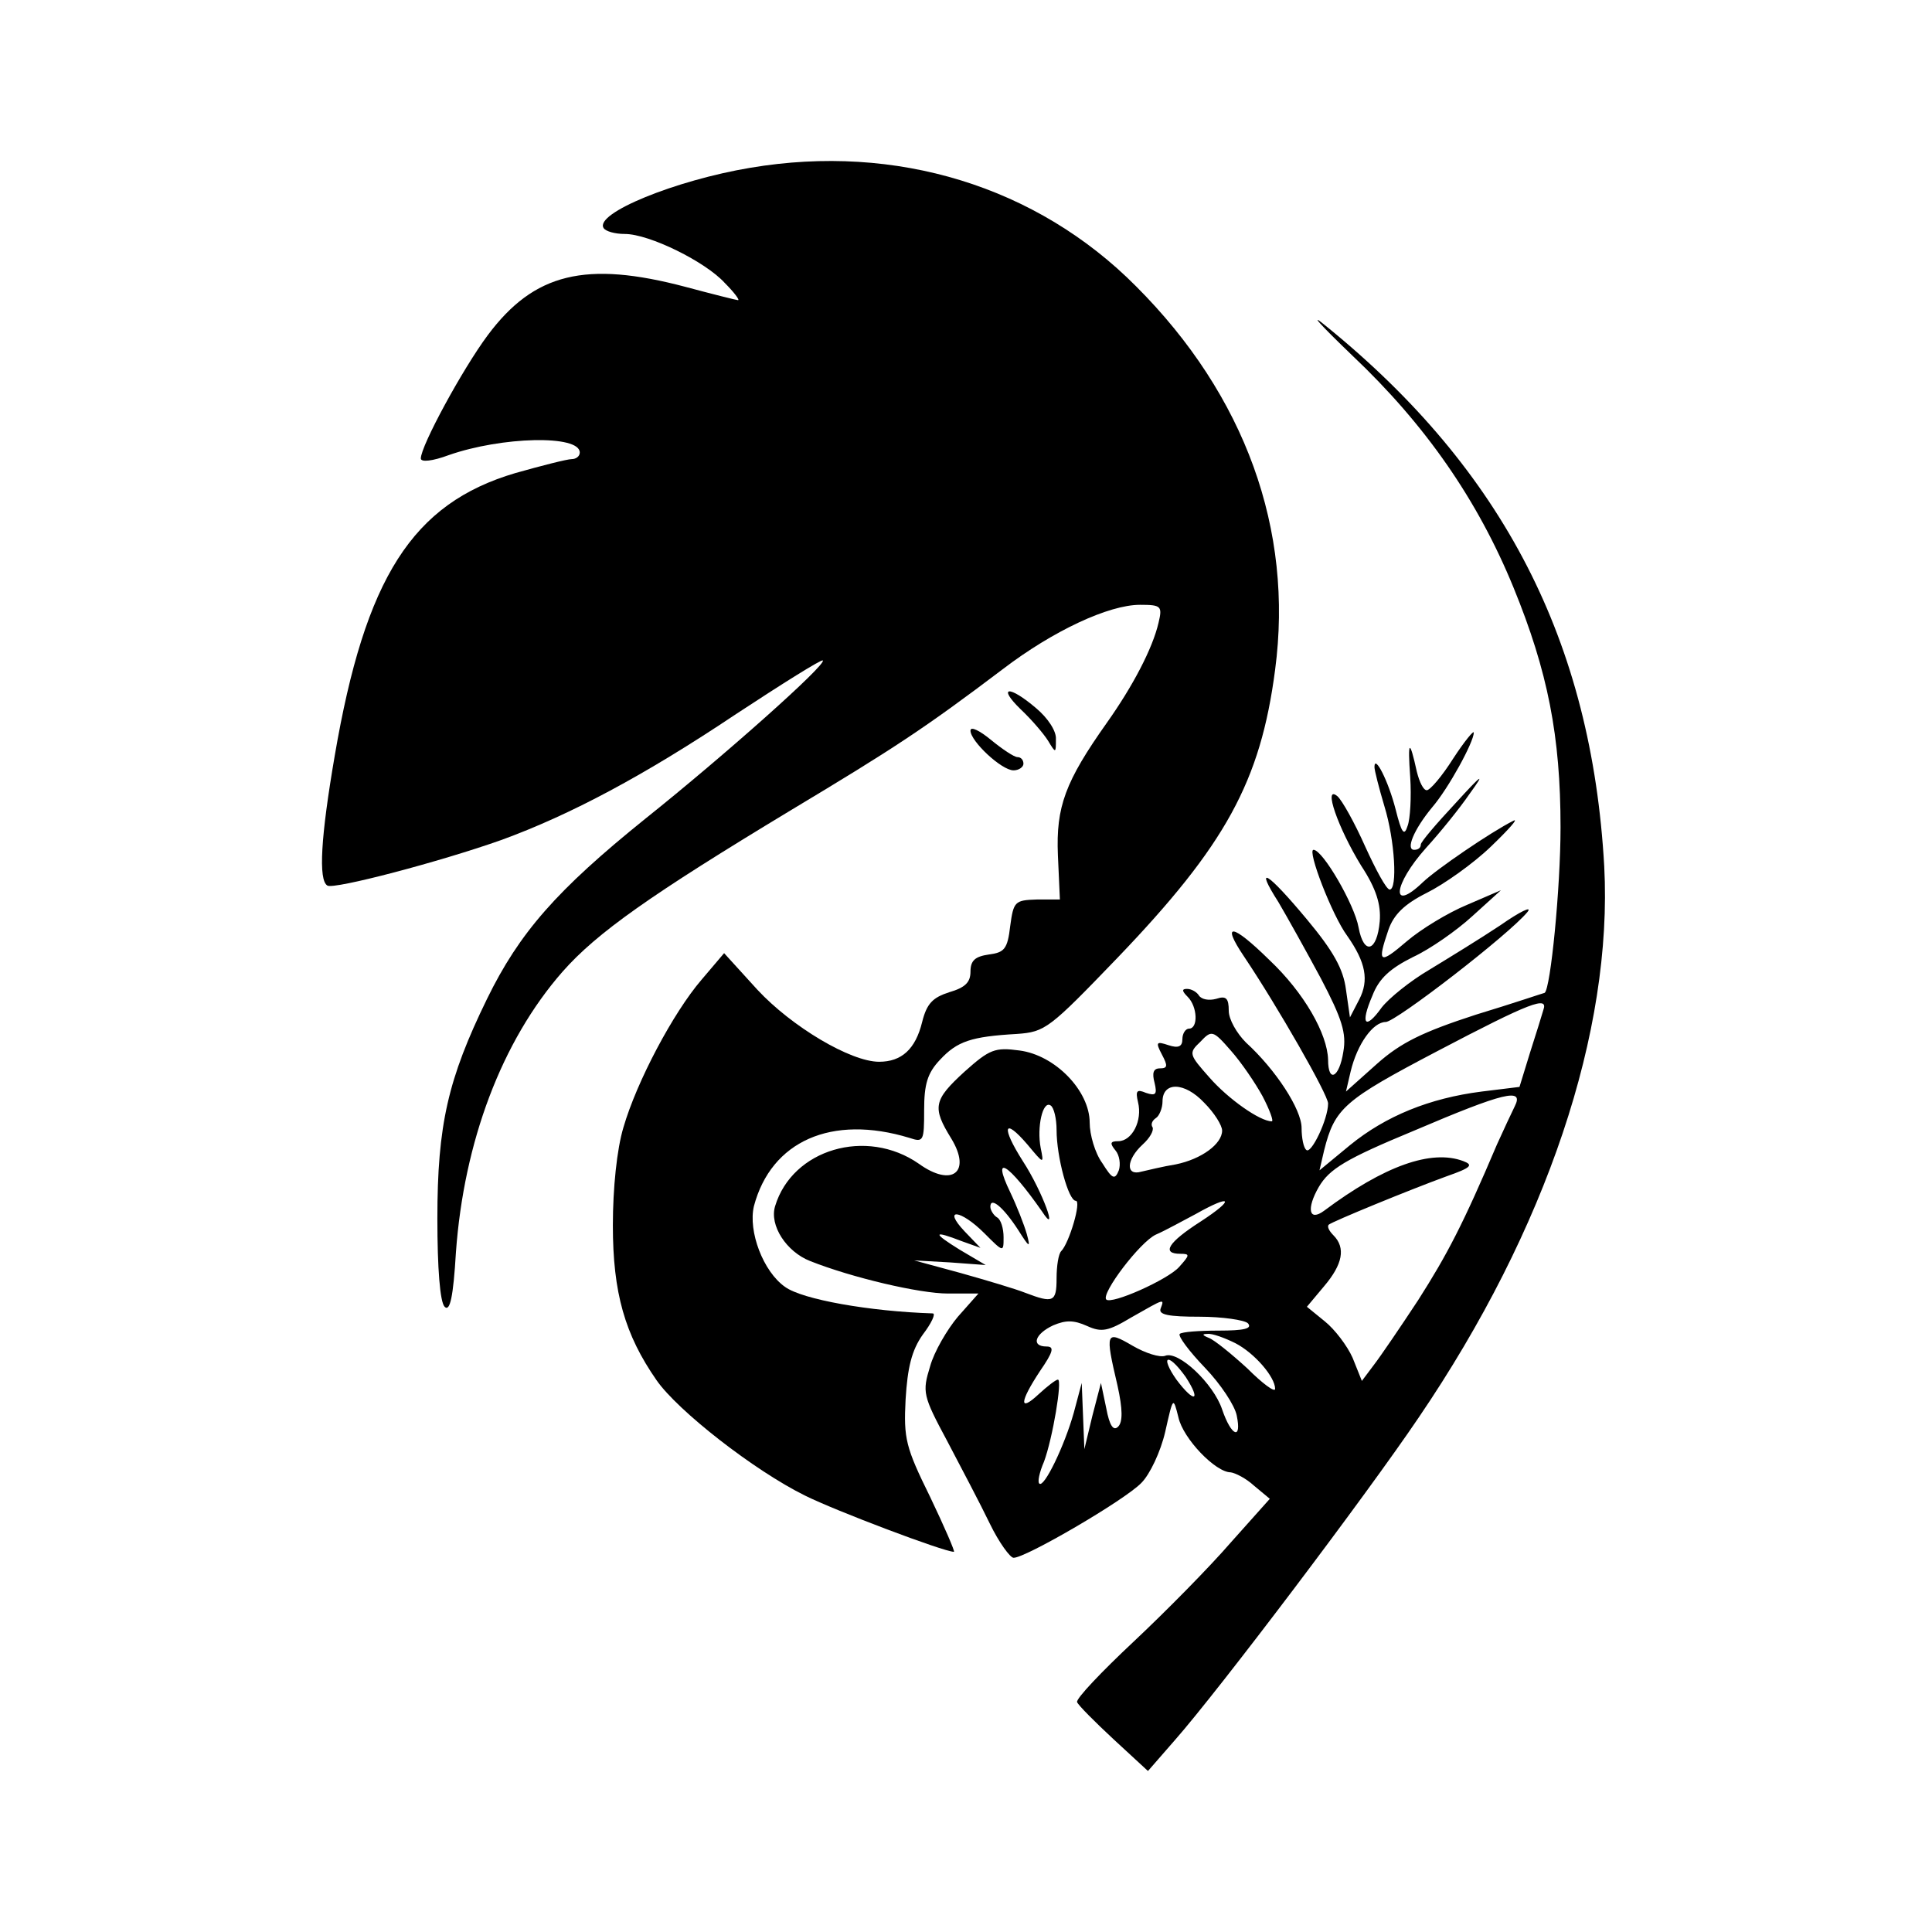
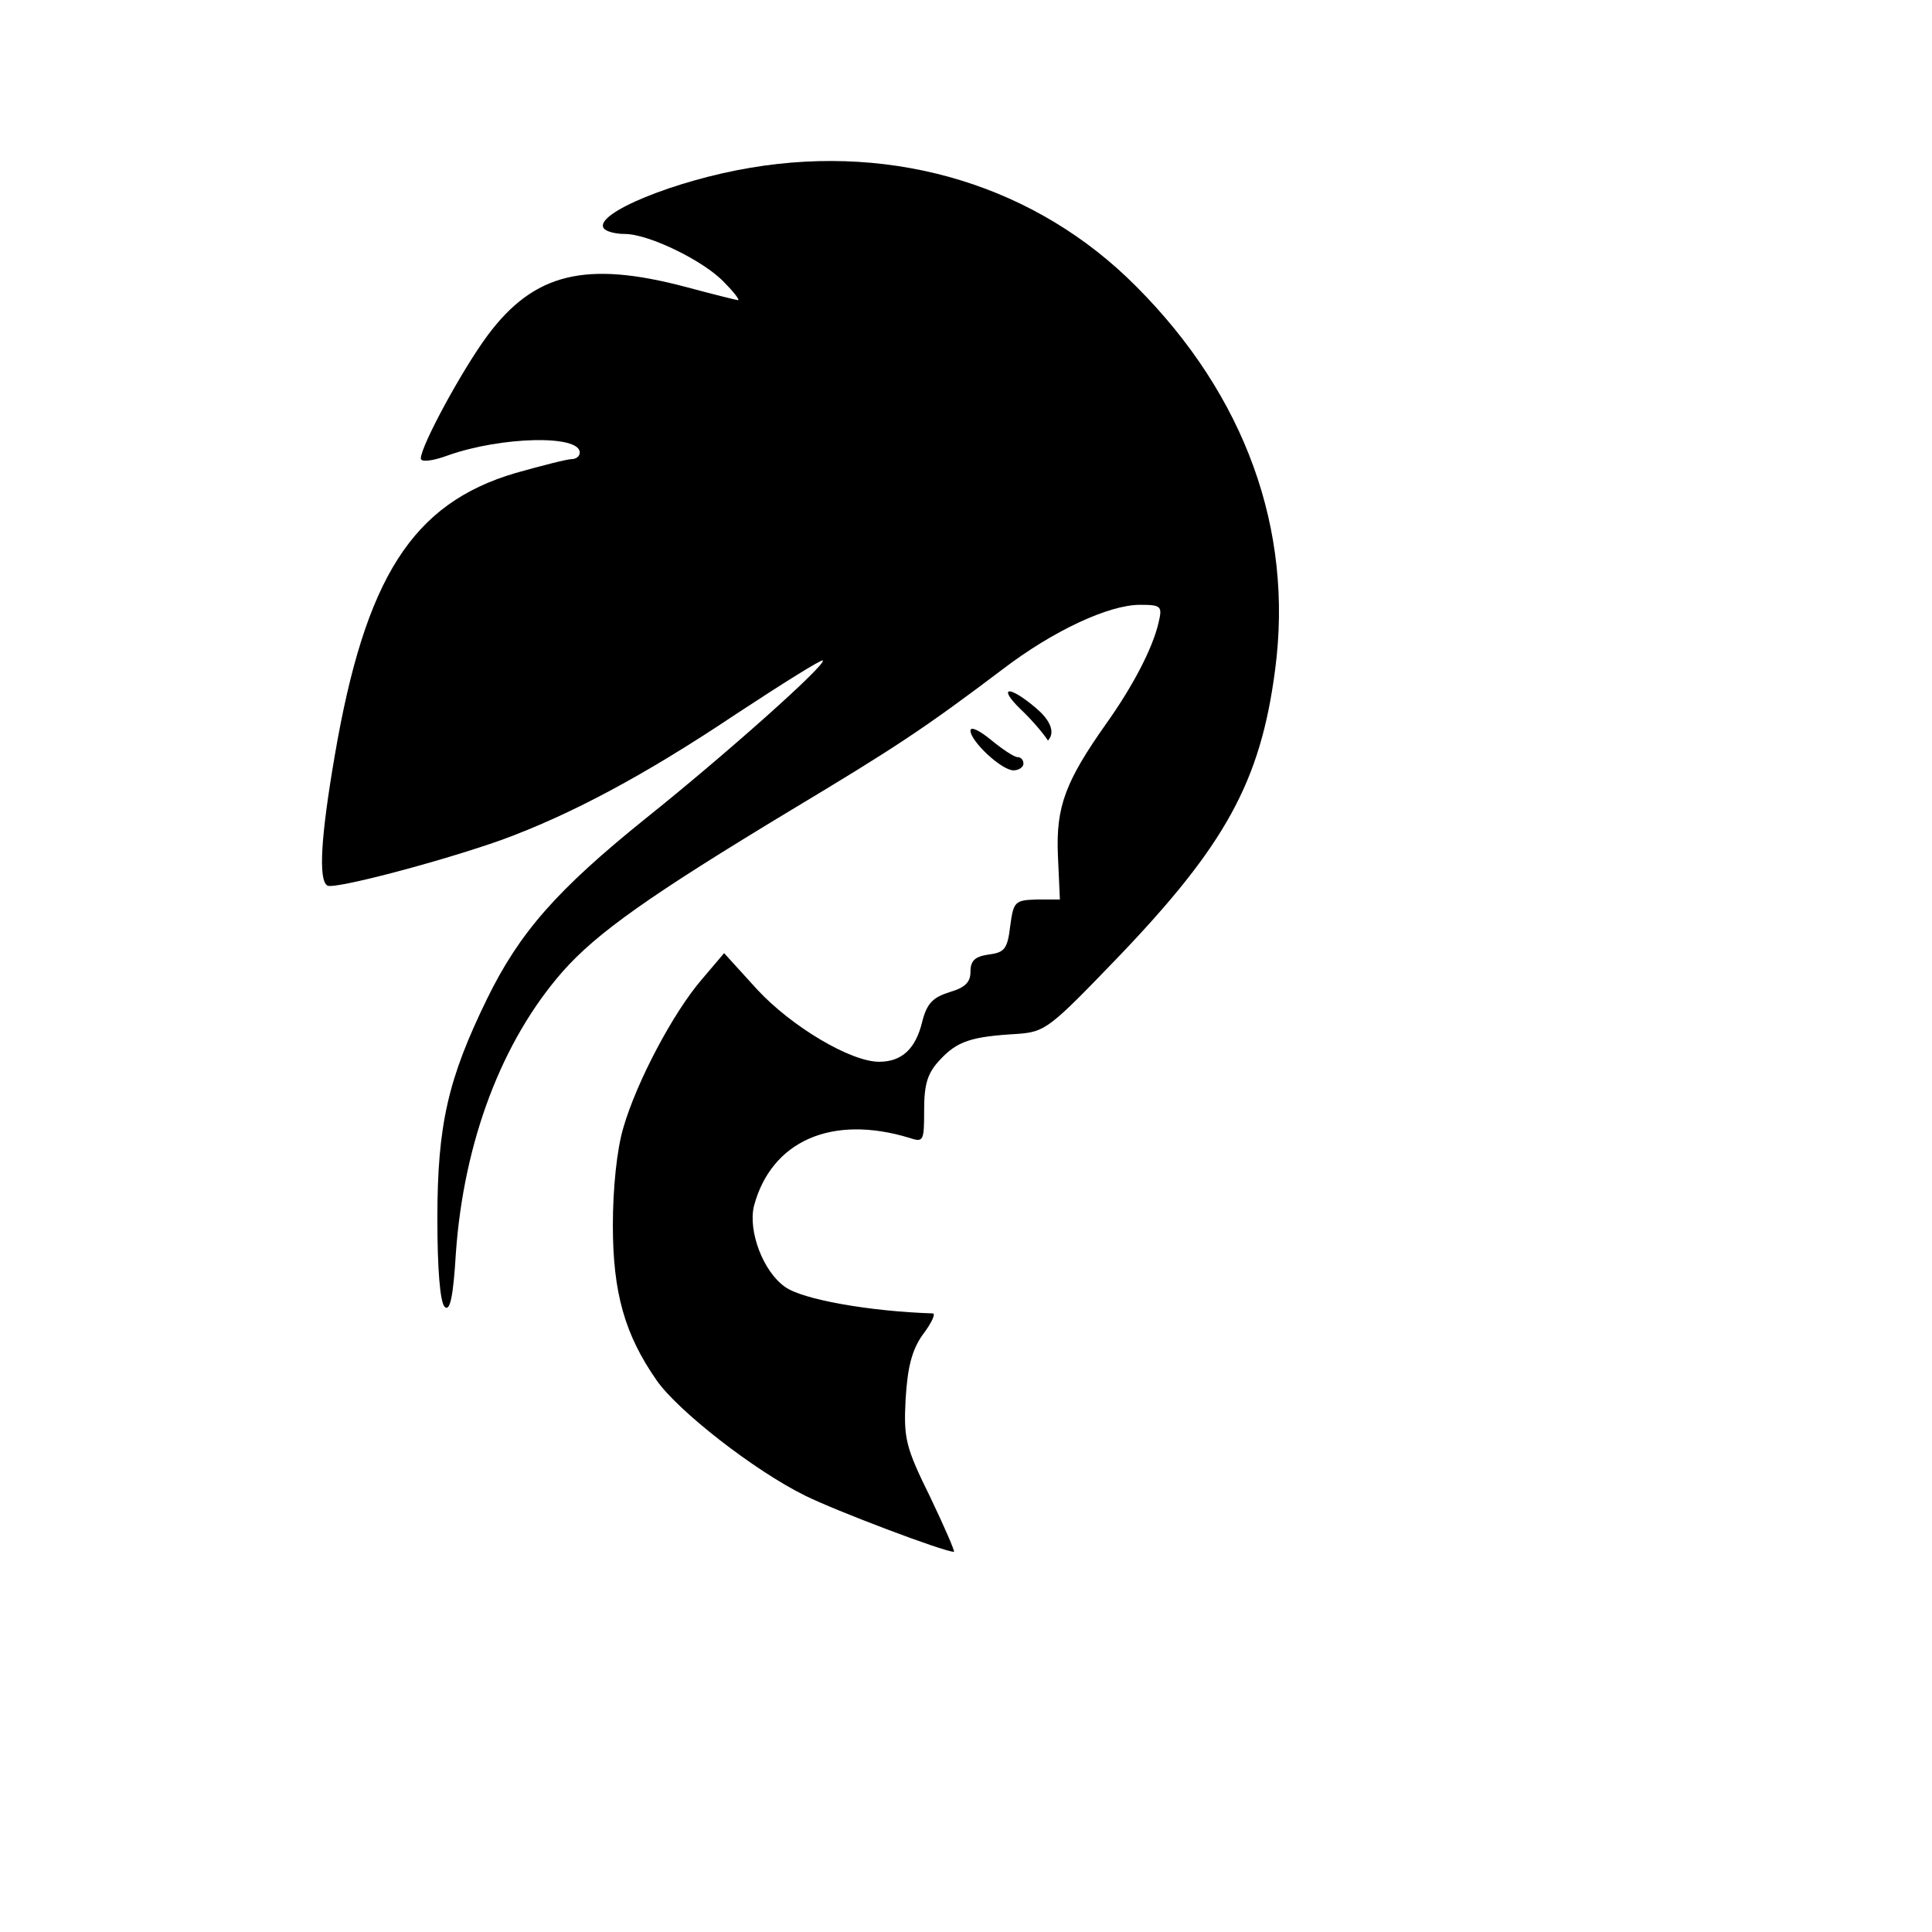
<svg xmlns="http://www.w3.org/2000/svg" width="60" height="60" viewBox="0 0 60 60" fill="none">
  <mask id="mask0_85_23" style="mask-type:alpha" maskUnits="userSpaceOnUse" x="0" y="0" width="60" height="60">
    <rect width="60" height="60" fill="#D9D9D9" />
  </mask>
  <g mask="url(#mask0_85_23)">
    <path d="M23.311 5.209C20.966 5.6 18.457 6.628 18.745 7.081C18.807 7.184 19.095 7.266 19.404 7.266C20.164 7.266 21.913 8.13 22.509 8.788C22.797 9.076 22.982 9.322 22.92 9.322C22.879 9.322 22.139 9.137 21.296 8.911C18.19 8.088 16.586 8.479 15.146 10.412C14.365 11.461 13.069 13.847 13.069 14.238C13.069 14.361 13.439 14.32 13.933 14.135C15.578 13.559 18.005 13.497 18.005 14.053C18.005 14.176 17.882 14.258 17.758 14.258C17.614 14.258 16.812 14.464 16.01 14.69C12.802 15.636 11.341 17.94 10.395 23.472C9.964 25.981 9.881 27.339 10.169 27.503C10.375 27.627 13.665 26.763 15.578 26.084C17.717 25.302 20 24.089 22.859 22.176C24.298 21.23 25.512 20.469 25.553 20.511C25.676 20.634 22.488 23.472 20.041 25.426C17.285 27.647 16.133 28.963 15.126 31.02C13.912 33.508 13.583 34.928 13.583 37.848C13.583 39.391 13.665 40.439 13.809 40.583C13.974 40.748 14.077 40.275 14.159 38.897C14.406 35.462 15.578 32.336 17.47 30.177C18.54 28.963 20.206 27.791 24.566 25.159C27.753 23.246 28.7 22.629 31.147 20.778C32.71 19.585 34.438 18.783 35.404 18.783C36.062 18.783 36.103 18.824 35.98 19.338C35.795 20.14 35.178 21.313 34.376 22.444C33.08 24.274 32.792 25.056 32.854 26.557L32.916 27.935H32.196C31.517 27.956 31.476 27.997 31.373 28.758C31.291 29.477 31.188 29.58 30.715 29.642C30.283 29.704 30.139 29.827 30.139 30.177C30.139 30.506 29.975 30.67 29.481 30.814C28.967 30.979 28.782 31.164 28.638 31.74C28.432 32.583 28 32.974 27.301 32.974C26.417 32.974 24.586 31.884 23.517 30.732L22.488 29.601L21.789 30.424C20.905 31.452 19.774 33.591 19.362 35.01C19.157 35.688 19.033 36.902 19.033 38.054C19.033 40.151 19.404 41.447 20.391 42.866C21.049 43.812 23.414 45.663 24.997 46.445C25.944 46.918 29.317 48.193 29.625 48.193C29.666 48.193 29.337 47.432 28.885 46.486C28.124 44.943 28.062 44.676 28.124 43.463C28.185 42.475 28.309 41.941 28.658 41.447C28.926 41.097 29.07 40.789 28.967 40.789C27.013 40.727 24.915 40.357 24.381 39.966C23.702 39.493 23.229 38.239 23.414 37.457C23.949 35.442 25.82 34.599 28.247 35.339C28.679 35.483 28.7 35.442 28.7 34.475C28.7 33.673 28.802 33.323 29.193 32.912C29.728 32.336 30.16 32.192 31.579 32.11C32.463 32.048 32.587 31.945 34.705 29.745C38.057 26.249 39.147 24.274 39.6 20.799C40.175 16.459 38.674 12.284 35.281 8.891C32.196 5.785 27.836 4.448 23.311 5.209Z" fill="black" />
-     <path d="M42.006 11.05C44.268 13.189 45.893 15.533 47.004 18.248C48.073 20.86 48.464 22.875 48.464 25.693C48.464 27.564 48.155 30.711 47.97 30.834C47.95 30.834 46.983 31.164 45.831 31.513C44.186 32.048 43.507 32.377 42.767 33.035L41.8 33.899L41.944 33.282C42.15 32.418 42.644 31.739 43.034 31.739C43.343 31.739 46.86 29.025 47.435 28.325C47.6 28.12 47.209 28.305 46.592 28.737C45.975 29.148 44.967 29.765 44.392 30.115C43.795 30.464 43.137 30.999 42.911 31.287C42.397 32.007 42.232 31.822 42.623 30.917C42.828 30.382 43.178 30.074 43.877 29.724C44.412 29.477 45.235 28.901 45.728 28.449L46.613 27.647L45.564 28.099C44.967 28.346 44.124 28.86 43.692 29.23C42.828 29.971 42.767 29.909 43.117 28.881C43.281 28.408 43.61 28.079 44.309 27.729C44.844 27.462 45.749 26.824 46.304 26.289C46.86 25.755 47.168 25.405 47.004 25.487C46.304 25.837 44.618 26.989 44.186 27.4C43.178 28.367 43.26 27.482 44.289 26.331C44.721 25.858 45.338 25.096 45.646 24.644C46.14 23.965 46.037 24.027 45.194 24.953C44.618 25.57 44.124 26.145 44.124 26.228C44.124 26.331 44.042 26.392 43.919 26.392C43.651 26.392 43.898 25.775 44.474 25.076C44.988 24.48 45.77 23.04 45.77 22.752C45.77 22.67 45.482 23.019 45.132 23.554C44.782 24.109 44.412 24.541 44.309 24.541C44.206 24.541 44.083 24.294 44.001 23.965C43.775 22.937 43.713 22.978 43.795 24.13C43.836 24.747 43.795 25.446 43.713 25.652C43.61 25.981 43.528 25.878 43.343 25.138C43.117 24.253 42.685 23.41 42.685 23.821C42.685 23.924 42.828 24.48 42.993 25.035C43.322 26.104 43.404 27.626 43.158 27.626C43.055 27.626 42.726 27.009 42.397 26.289C42.068 25.549 41.677 24.85 41.533 24.726C41.08 24.356 41.553 25.713 42.273 26.886C42.746 27.606 42.89 28.099 42.849 28.613C42.767 29.559 42.355 29.683 42.191 28.799C42.068 28.099 41.08 26.392 40.792 26.392C40.587 26.392 41.368 28.428 41.841 29.066C42.417 29.889 42.52 30.444 42.212 31.04L41.924 31.596L41.8 30.732C41.718 30.094 41.41 29.539 40.587 28.552C39.353 27.071 38.941 26.824 39.703 28.017C39.97 28.469 40.566 29.539 41.019 30.382C41.677 31.637 41.821 32.089 41.718 32.665C41.595 33.467 41.245 33.652 41.245 32.912C41.224 32.11 40.505 30.834 39.414 29.806C38.263 28.675 37.913 28.634 38.633 29.703C39.682 31.266 41.245 34.002 41.245 34.269C41.245 34.763 40.71 35.873 40.566 35.709C40.484 35.647 40.422 35.339 40.422 35.03C40.422 34.454 39.62 33.22 38.695 32.377C38.407 32.089 38.16 31.657 38.16 31.39C38.16 30.999 38.078 30.917 37.769 31.02C37.543 31.081 37.317 31.04 37.234 30.917C37.173 30.814 37.008 30.711 36.864 30.711C36.7 30.711 36.7 30.773 36.885 30.958C37.193 31.266 37.214 31.945 36.926 31.945C36.823 31.945 36.72 32.089 36.72 32.274C36.72 32.5 36.597 32.562 36.288 32.459C35.918 32.336 35.877 32.356 36.083 32.747C36.268 33.097 36.268 33.179 36.021 33.179C35.815 33.179 35.774 33.323 35.857 33.632C35.939 33.981 35.898 34.043 35.589 33.94C35.301 33.817 35.26 33.878 35.342 34.228C35.486 34.804 35.157 35.441 34.725 35.441C34.479 35.441 34.458 35.503 34.643 35.729C34.767 35.873 34.808 36.161 34.746 36.346C34.623 36.655 34.54 36.614 34.232 36.12C34.006 35.812 33.841 35.236 33.841 34.865C33.841 33.878 32.772 32.768 31.661 32.624C30.9 32.521 30.735 32.583 29.954 33.282C28.987 34.166 28.946 34.392 29.543 35.359C30.18 36.408 29.563 36.881 28.535 36.141C26.91 35.01 24.607 35.688 24.072 37.457C23.887 38.053 24.422 38.876 25.162 39.164C26.458 39.678 28.555 40.172 29.44 40.172H30.386L29.748 40.892C29.419 41.282 29.008 41.981 28.885 42.434C28.638 43.236 28.658 43.339 29.419 44.758C29.851 45.581 30.448 46.712 30.735 47.308C31.023 47.905 31.373 48.378 31.476 48.378C31.826 48.398 34.931 46.588 35.445 46.054C35.713 45.786 36.042 45.087 36.186 44.47C36.432 43.38 36.432 43.359 36.597 44.018C36.741 44.676 37.749 45.725 38.222 45.725C38.366 45.745 38.695 45.91 38.941 46.136L39.435 46.547L38.222 47.905C37.564 48.666 36.206 50.044 35.198 50.99C34.211 51.915 33.409 52.758 33.45 52.861C33.491 52.964 34.006 53.478 34.581 54.013L35.651 55L36.494 54.033C37.852 52.491 42.438 46.424 44.062 44.018C48.032 38.177 50.089 32.027 49.821 26.906C49.43 19.934 46.695 14.608 41.204 10.145C40.607 9.651 40.978 10.062 42.006 11.05ZM47.929 31.369C47.888 31.513 47.703 32.11 47.518 32.685L47.189 33.755L46.016 33.899C44.392 34.105 43.034 34.66 41.924 35.565L40.978 36.346L41.121 35.729C41.451 34.413 41.739 34.166 44.638 32.644C47.538 31.122 48.093 30.917 47.929 31.369ZM39.209 34.043C39.435 34.475 39.559 34.824 39.497 34.824C39.127 34.824 38.139 34.125 37.564 33.467C36.926 32.747 36.905 32.706 37.276 32.356C37.625 31.986 37.666 31.986 38.222 32.624C38.551 32.994 38.983 33.632 39.209 34.043ZM37.954 35.112C37.954 35.524 37.317 35.997 36.515 36.161C36.124 36.223 35.63 36.346 35.445 36.387C34.952 36.531 34.972 36.017 35.486 35.544C35.713 35.339 35.836 35.112 35.795 35.01C35.733 34.927 35.774 34.804 35.898 34.722C36.001 34.66 36.103 34.413 36.103 34.207C36.103 33.59 36.782 33.59 37.399 34.248C37.708 34.557 37.954 34.948 37.954 35.112ZM47.045 34.351C46.942 34.557 46.695 35.092 46.489 35.544C45.441 38.012 44.947 38.958 44.042 40.377C43.487 41.221 42.87 42.126 42.664 42.393L42.294 42.886L42.006 42.167C41.841 41.796 41.451 41.282 41.142 41.035L40.587 40.583L41.121 39.945C41.697 39.267 41.8 38.753 41.41 38.362C41.286 38.238 41.204 38.094 41.266 38.033C41.389 37.93 43.795 36.943 44.926 36.531C45.687 36.264 45.77 36.182 45.441 36.058C44.453 35.688 42.993 36.202 41.121 37.601C40.648 37.95 40.566 37.539 40.957 36.861C41.286 36.305 41.78 35.997 43.919 35.112C46.716 33.919 47.333 33.776 47.045 34.351ZM32.813 35.092C32.813 35.935 33.183 37.292 33.409 37.292C33.594 37.292 33.203 38.609 32.957 38.855C32.874 38.938 32.813 39.308 32.813 39.699C32.813 40.439 32.71 40.48 31.846 40.151C31.538 40.028 30.633 39.76 29.831 39.534L28.391 39.143L29.502 39.205L30.612 39.287L29.81 38.814C28.946 38.28 28.967 38.197 29.872 38.547L30.448 38.753L29.954 38.238C29.255 37.498 29.831 37.56 30.571 38.3C31.167 38.897 31.167 38.897 31.167 38.423C31.167 38.156 31.085 37.868 30.962 37.806C30.859 37.745 30.756 37.58 30.756 37.477C30.756 37.148 31.167 37.498 31.62 38.197C31.97 38.753 32.011 38.773 31.887 38.321C31.805 38.033 31.579 37.457 31.373 37.025C30.777 35.791 31.311 36.12 32.36 37.621C32.895 38.444 32.381 37.004 31.764 36.058C31.085 34.989 31.167 34.68 31.908 35.544C32.422 36.161 32.422 36.161 32.319 35.647C32.196 35.01 32.381 34.166 32.628 34.331C32.73 34.392 32.813 34.742 32.813 35.092ZM37.296 37.93C36.268 38.588 36.062 38.938 36.659 38.938C36.967 38.938 36.947 38.979 36.617 39.349C36.268 39.74 34.52 40.521 34.355 40.357C34.191 40.172 35.404 38.568 35.898 38.341C36.186 38.218 36.741 37.909 37.132 37.704C38.263 37.066 38.366 37.231 37.296 37.93ZM36.042 40.645C35.98 40.83 36.288 40.892 37.255 40.892C37.954 40.892 38.654 40.994 38.756 41.097C38.9 41.262 38.633 41.323 37.852 41.323C37.234 41.323 36.7 41.364 36.638 41.426C36.576 41.488 36.926 41.961 37.42 42.475C37.913 42.989 38.345 43.647 38.407 43.956C38.571 44.737 38.242 44.614 37.954 43.771C37.687 42.969 36.597 41.94 36.186 42.105C36.021 42.167 35.569 42.023 35.178 41.796C34.335 41.303 34.314 41.364 34.705 43.03C34.869 43.771 34.869 44.161 34.725 44.306C34.581 44.45 34.458 44.285 34.355 43.73L34.191 42.948L33.923 43.976L33.676 45.005L33.635 43.976L33.594 42.948L33.347 43.874C33.059 44.902 32.422 46.218 32.278 46.074C32.216 46.033 32.278 45.725 32.422 45.395C32.689 44.676 32.998 42.845 32.854 42.845C32.792 42.845 32.525 43.051 32.257 43.298C31.64 43.874 31.661 43.544 32.299 42.578C32.71 41.981 32.751 41.817 32.504 41.817C32.011 41.817 32.134 41.426 32.71 41.159C33.101 40.994 33.347 40.994 33.759 41.179C34.211 41.385 34.417 41.344 35.137 40.912C36.186 40.316 36.165 40.316 36.042 40.645ZM38.366 41.714C38.962 42.023 39.6 42.763 39.6 43.133C39.6 43.257 39.209 42.969 38.736 42.496C38.242 42.043 37.708 41.611 37.543 41.55C37.337 41.467 37.317 41.426 37.502 41.426C37.646 41.406 38.037 41.55 38.366 41.714ZM36.823 42.763C37.317 43.524 37.09 43.586 36.535 42.845C36.288 42.496 36.186 42.228 36.288 42.228C36.391 42.228 36.617 42.475 36.823 42.763Z" fill="black" />
-     <path d="M31.702 22.032C32.031 22.341 32.401 22.773 32.545 22.999C32.792 23.41 32.792 23.39 32.792 22.958C32.813 22.711 32.545 22.3 32.175 21.991C31.332 21.271 30.962 21.313 31.702 22.032Z" fill="black" />
+     <path d="M31.702 22.032C32.031 22.341 32.401 22.773 32.545 22.999C32.813 22.711 32.545 22.3 32.175 21.991C31.332 21.271 30.962 21.313 31.702 22.032Z" fill="black" />
    <path d="M30.139 22.69C30.139 23.019 31.105 23.924 31.476 23.924C31.64 23.924 31.784 23.822 31.784 23.719C31.784 23.595 31.702 23.513 31.599 23.513C31.496 23.513 31.126 23.266 30.776 22.978C30.427 22.69 30.139 22.546 30.139 22.69Z" fill="black" />
  </g>
</svg>